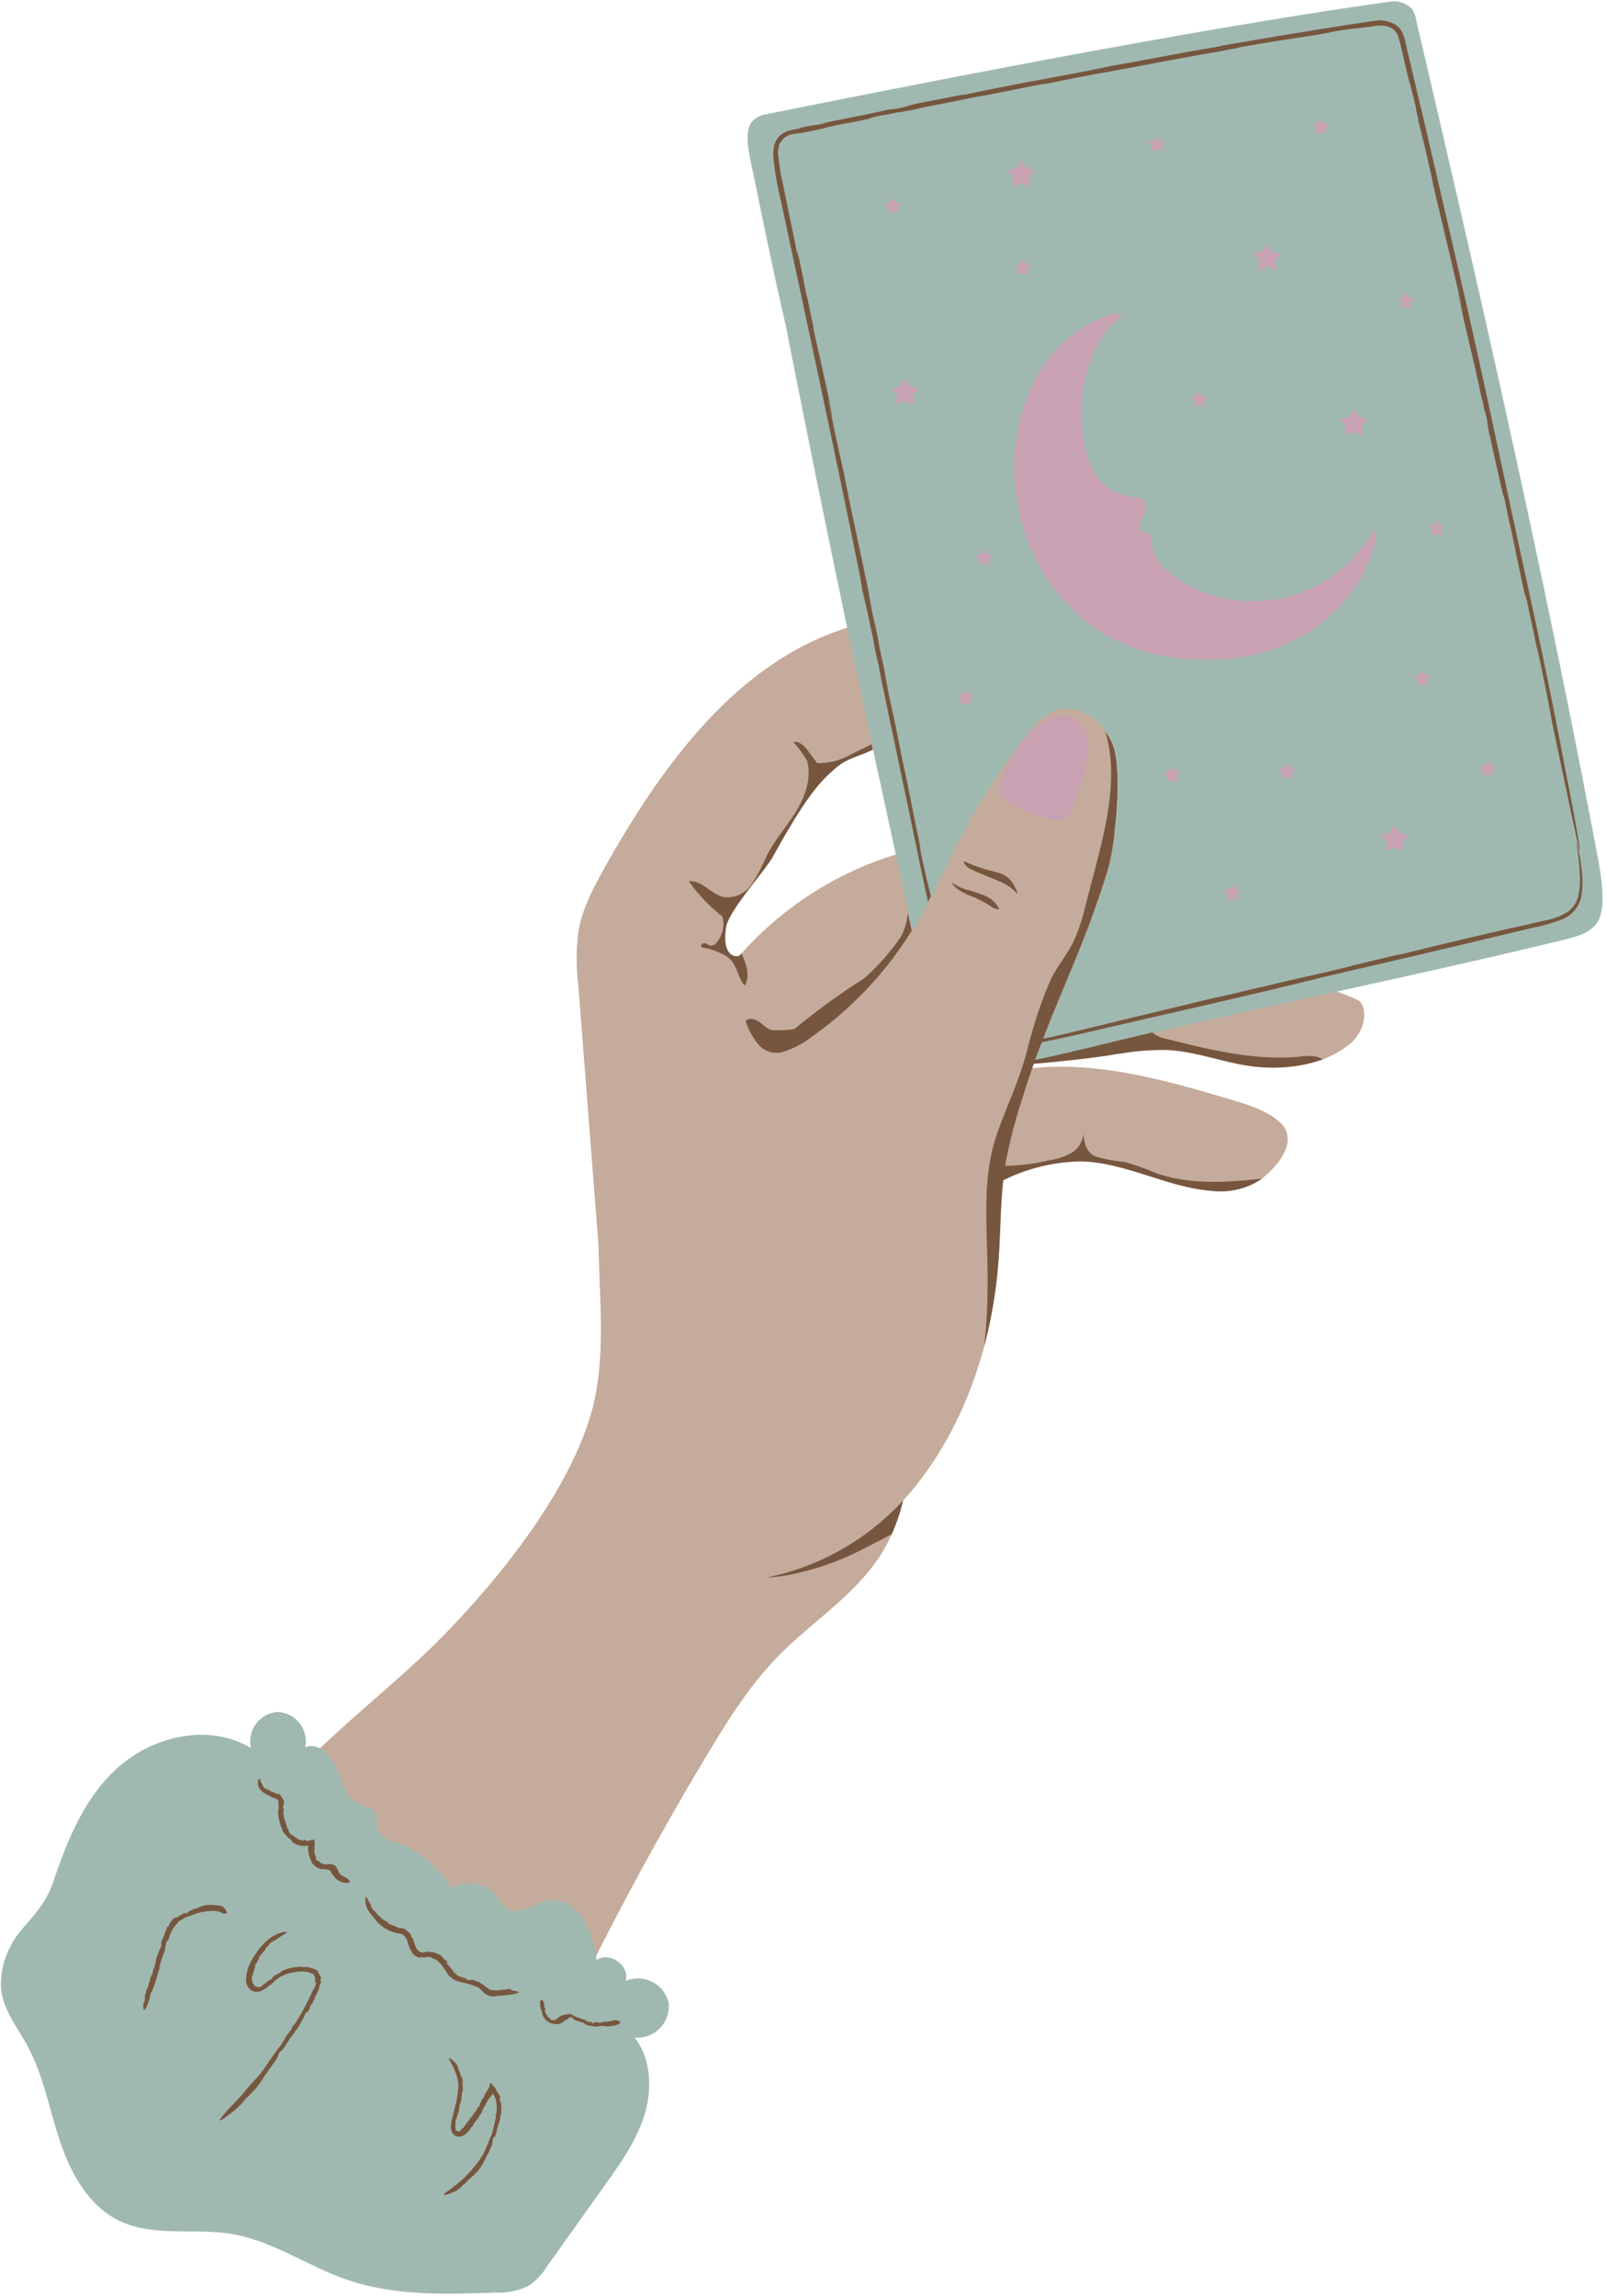
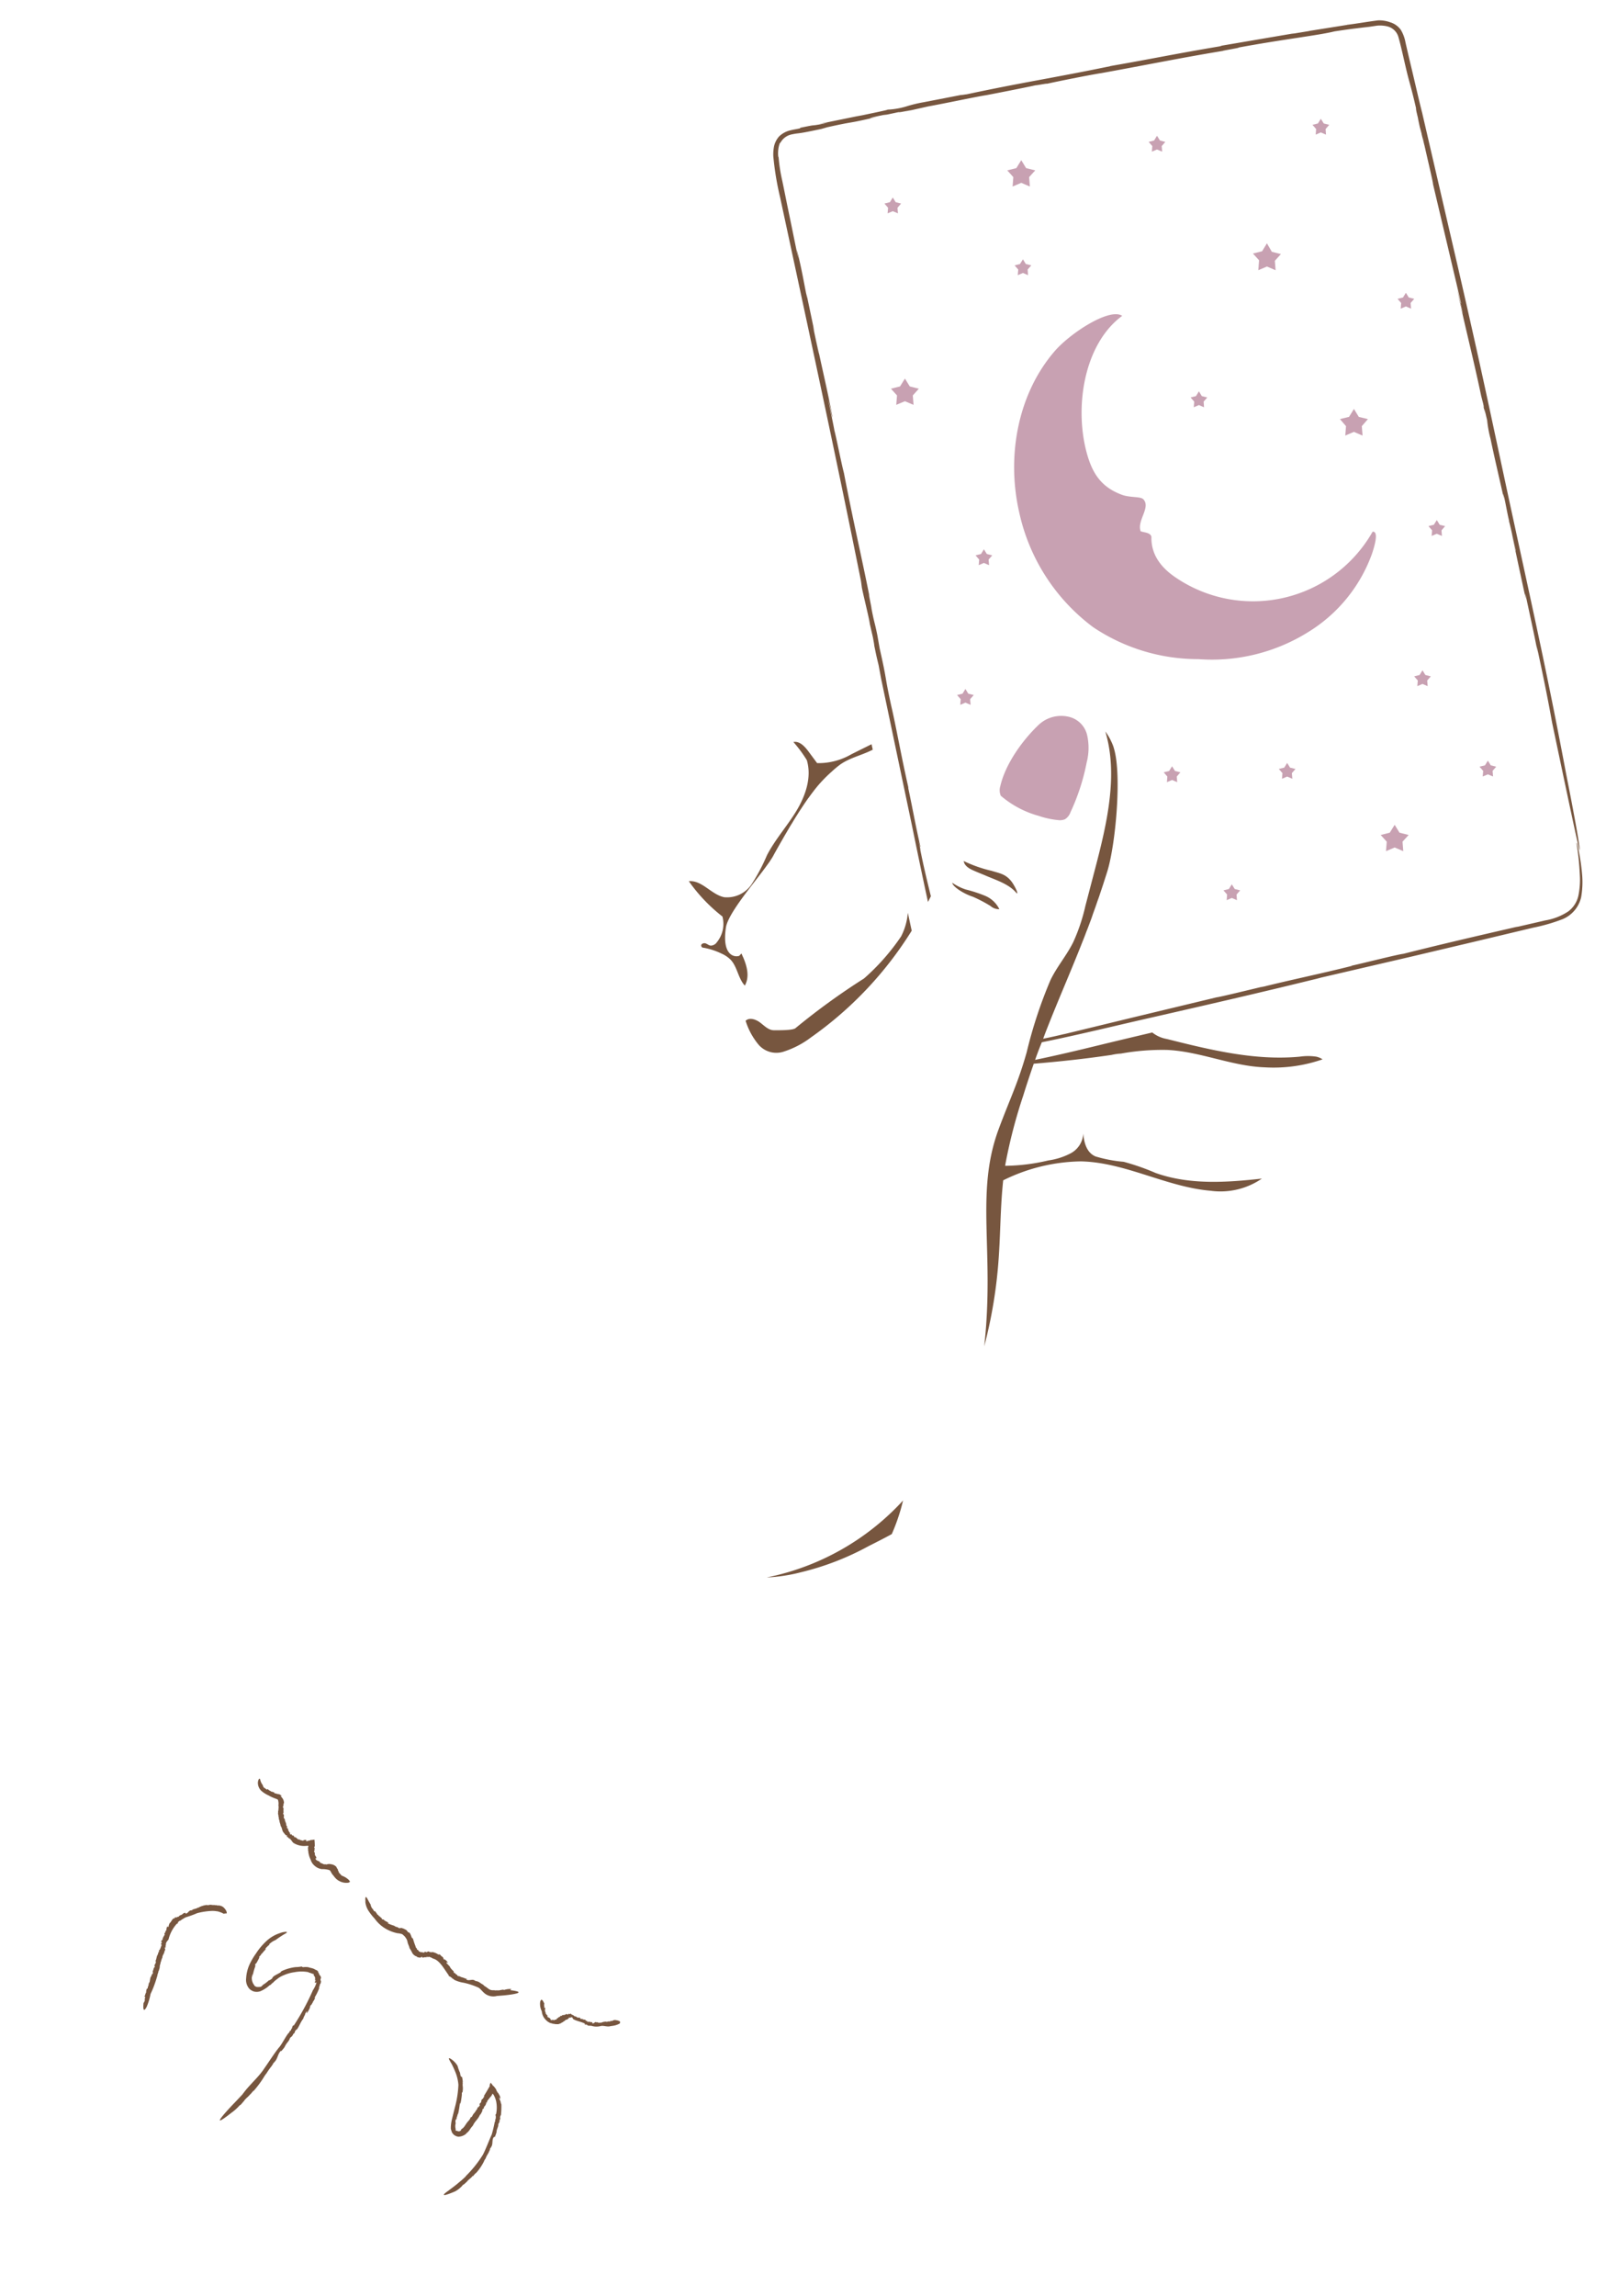
<svg xmlns="http://www.w3.org/2000/svg" data-name="Layer 1" fill="#000000" height="341.6" preserveAspectRatio="xMidYMid meet" version="1" viewBox="-0.1 -0.2 239.0 341.6" width="239" zoomAndPan="magnify">
  <g id="change1_1">
-     <path d="M200.61,155.25c-3.62,2.82-7.89,3.51-12.48,3.36-4.92-.17-9.6-2.35-14.52-2.59a41.4,41.4,0,0,0-8.07.71c-3.92.58-7.86,1-11.81,1.35l-.22.63a43.72,43.72,0,0,1,6.26-.17c8.22.36,16.23,2.74,24.15,5.1,2.22.66,6.05,2,7.22,4.08,1.38,2.53-1.13,5.54-3.3,7.31s-5.07,2.15-7.78,1.92c-6.57-.56-12.7-4.23-19.29-4.37a26.92,26.92,0,0,0-11.57,2.8c-.42,3.85-.41,7.74-.68,11.6-.82,11.69-4.43,23.34-11.45,32.72a42.23,42.23,0,0,1-2.78,3.35,26.46,26.46,0,0,1-3.22,7.89c-3.85,6.17-10.34,10.11-15.42,15.31-4.1,4.2-7.26,9.21-10.29,14.24a462.05,462.05,0,0,0-28.43,55.28,7.25,7.25,0,0,1-1.76,2.81,7.28,7.28,0,0,1-3.72,1.25c-5,.69-10.28,1.34-14.88-.72S45.14,312.27,42.68,308c-2.7-4.73-7.75-6.87-9.58-12a25.21,25.21,0,0,1-1.86-9.27c.13-3.35,1.43-6.54,2.82-9.59,6-13.22,21.32-23.36,31.53-33.71,8.41-8.54,18.2-20.77,21.92-32.17,2.73-8.36,1.61-17.34,1.46-26.21q-1.52-19.34-3-38.66a32.2,32.2,0,0,1,0-8c.58-3.4,2.24-6.51,3.92-9.52,8.68-15.51,20.21-31.31,37.34-36.05,2.1-.58,4.45-1,6.13,1.81a7.83,7.83,0,0,1,1,4.65c-.29,3.69-.3,8.2-3.07,10.93-1.77,1.75-4.6,1.9-6.56,3.44-3.29,2.58-5.91,6.59-9.75,13.53-1.23,2.22-6.62,8.06-7,10.58-.62,4.13,1.23,4.42,1.86,4.25,0,0,.06.05.09,0a50.82,50.82,0,0,1,21.24-14.41,41.74,41.74,0,0,1,11.17-2.24l.15-.3a101.15,101.15,0,0,1,10.48-16.27,10.38,10.38,0,0,1,3.33-3.07c3.73-1.8,8.31,1.45,9.45,5.43.77,2.66.6,8.14,0,12.66l22.45-1.48c2.71-.18,5.82-.22,7.39,2.31a5.36,5.36,0,0,1,0,5.26c-1.53,3-4.6,4.43-7.54,5.73-5.11,2.25-10.3,4.44-15.42,6.74l2.17.49,2.6.6c8.85.49,18,2.06,24.61,5.14C203.45,149.47,203.33,153.12,200.61,155.25Z" fill="#c5ab9b" />
-   </g>
+     </g>
  <g id="change2_1">
    <path d="M161.62,113.21a31.72,31.72,0,0,1-2.41,7.42,2.06,2.06,0,0,1-.82,1.05,2,2,0,0,1-1.08.12,12.56,12.56,0,0,1-2.83-.62,14.61,14.61,0,0,1-5.65-3,2.09,2.09,0,0,1-.07-1.42c.76-3.31,3.32-6.88,5.79-9.2a4.9,4.9,0,0,1,4.49-1.1,3.65,3.65,0,0,1,2.65,2.73A8.6,8.6,0,0,1,161.62,113.21Z" fill="#c8a1b2" />
  </g>
  <g id="change3_1">
-     <path d="M99.42,297.82a4.69,4.69,0,0,1-5.08,5.11c2.47,3.18,2.65,7.67,1.46,11.52s-3.56,7.19-5.9,10.47L81.29,337a9.74,9.74,0,0,1-2.64,2.82,10,10,0,0,1-5,1.05c-7.43.27-15.07.51-22.1-1.91-5.83-2-11.06-5.78-17.13-6.8-5.61-.94-11.71.51-16.82-2-4.52-2.21-7.16-7-8.76-11.76S6.38,308.6,4,304.19c-1.5-2.75-3.6-5.34-3.94-8.45a12.21,12.21,0,0,1,1.56-6.68c1.41-2.81,4.7-4.79,6.22-9.33,2.18-6.51,4.93-13.16,10.24-17.51s13.32-5.94,19.17-2.34a4.4,4.4,0,0,1,3.94-5.39,4.39,4.39,0,0,1,4.14,5.23c2-.79,4,1.37,4.76,3.38s1.48,4.46,3.5,5.24c.69.27,1.52.33,2,.91.59.73.23,1.86.56,2.74.42,1.1,1.71,1.51,2.81,1.92a15.89,15.89,0,0,1,8.13,6.83A5.18,5.18,0,0,1,73.91,282a6.65,6.65,0,0,0,1.31,1.7c1.76,1.29,4-.77,6.15-1.19s4.25,1,5.4,2.78a16.16,16.16,0,0,1,1.91,6.12c1.89-1.39,5,.85,4.35,3.09A4.69,4.69,0,0,1,99.42,297.82ZM237.67,127.31c-7.89-41.8-17.28-83-27-124.41A4.3,4.3,0,0,0,210,1.09a3.91,3.91,0,0,0-3.54-1c-30.31,4.24-73.63,12.92-93,16.8-3.52,1.07-2.27,4.7-1.13,10.31.26,1.29,2.52,12.49,4.52,21.1q7.65,38.88,16.14,77.58c.93,4.2,1.77,8.28,2.68,12.42.2-.33.42-.66.62-1,2.32-3.93,4.13-8.13,6.22-12.19a101.15,101.15,0,0,1,10.48-16.27,10.38,10.38,0,0,1,3.33-3.07c3.73-1.8,8.31,1.45,9.45,5.43s.2,14.27-1,18.22c-3.5,11.28-7.2,18.12-10.76,28.12,3.14-.65,6.31-1.4,9.54-2.19,21.78-5.32,47.1-10.37,68.88-15.69,2.69-.65,4.2-1.15,5.27-2.79C238.89,134.88,238.26,130.45,237.67,127.31Z" fill="#a0b9b0" />
-   </g>
+     </g>
  <g id="change4_1">
    <path d="M135,135.6c.2.89.38,1.77.58,2.66a54.72,54.72,0,0,1-15,15.88,13.53,13.53,0,0,1-4.11,2.13l0,0a3.49,3.49,0,0,1-3.68-1.05,10.34,10.34,0,0,1-1.93-3.56c.57-.54,1.52-.21,2.15.26s1.22,1.12,2,1.15c.56,0,2.81.05,3.26-.3a102,102,0,0,1,10.21-7.4,32.61,32.61,0,0,0,5.52-6.26A9.3,9.3,0,0,0,135,135.6Zm12.32-6.28a20,20,0,0,1-4-1.42c.08.66.74,1.09,1.37,1.37.32.15,1,.43,1.69.71,1.75.77,3.69,1.31,4.84,2.74.29,0-.51-1.44-.82-1.81C149.53,129.82,148.72,129.74,147.35,129.32ZM114,234.48a24.62,24.62,0,0,0,5.12-.78,40.77,40.77,0,0,0,10-3.86c1.17-.59,2.34-1.18,3.49-1.81a28.78,28.78,0,0,0,1.68-5A37.59,37.59,0,0,1,114,234.48Zm-3.54-92.32c-.07-.17-.14-.34-.22-.51l-.36.38s0,0-.09,0c-.63.17-2.48-.12-1.86-4.25.29-1.87,3.32-5.56,5.37-8.25l.48-.64.18-.25.45-.62.13-.2c.15-.23.29-.44.39-.62.29-.54.58-1.05.86-1.55l.24-.42.66-1.15.19-.32c.27-.46.53-.92.8-1.35l.12-.19q.33-.56.66-1.08l.18-.28c.25-.4.5-.78.74-1.14h0c.25-.38.5-.74.75-1.1l.13-.17c.22-.3.43-.59.64-.86l.12-.16c.25-.32.5-.63.75-.92a21.36,21.36,0,0,1,2-2l.14-.13c.26-.23.52-.45.79-.66,1.47-1.16,3.44-1.53,5.08-2.39l-.18-.81-3,1.49a9.7,9.7,0,0,1-5.1,1.32l-1.29-1.74c-.56-.75-1.33-1.58-2.24-1.4a19.19,19.19,0,0,1,2,2.7c.75,2.52-.17,5.25-1.53,7.51s-3.18,4.27-4.4,6.63a28.68,28.68,0,0,1-2.24,4.25,4.4,4.4,0,0,1-4.12,2c-1.92-.38-3.31-2.57-5.27-2.38a24.52,24.52,0,0,0,5,5.25,4.32,4.32,0,0,1-.83,3.83,1.13,1.13,0,0,1-.88.5c-.3,0-.54-.26-.83-.34s-.7.11-.61.4.29.24.47.28a10.17,10.17,0,0,1,2.53.84,4.52,4.52,0,0,1,1.37.92c1,1.06,1.11,2.76,2.11,3.85C111.5,145.1,111.05,143.49,110.47,142.16Zm61.45,32.16a34.58,34.58,0,0,0-4.8-1.68,20.16,20.16,0,0,1-4.19-.8c-1.3-.56-1.69-2-1.81-3.39a3.54,3.54,0,0,1-1.82,2.9,10.15,10.15,0,0,1-3.38,1.09,28.81,28.81,0,0,1-6.44.8c-.12.72-.21,1.44-.28,2.16a26.8,26.8,0,0,1,11.57-2.82c6.59.14,12.72,3.81,19.29,4.37a10.87,10.87,0,0,0,7.64-1.81C182.39,175.73,176.93,176.09,171.92,174.32Zm-23.29-39.26a4.13,4.13,0,0,0-2.14-2,20.78,20.78,0,0,0-2.86-.93,7.61,7.61,0,0,1-2-1c0,.52,1.6,1.61,3.06,2.08a20.74,20.74,0,0,1,2.63,1.38A1.91,1.91,0,0,0,148.63,135.06ZM41.56,268.38h0Zm27.24,43s0,0,0-.1ZM67.21,315h0v0ZM51.38,279.14h0a4.19,4.19,0,0,0-.69-.33c0-.11-.19-.19-.21-.28h0c-.2-.1-.15-.35-.33-.53,0,0,0,0,.07,0-.08-.14-.26-.37-.23-.42a1.23,1.23,0,0,0-.8-.43,1.18,1.18,0,0,0-.6,0l0,0c-.14.07-.18,0-.31,0l0,0c-.14.06-.36-.09-.46-.12l0,0a1.71,1.71,0,0,1-.23-.13l.08.06c-.11.08-.12-.17-.3-.25s-.45-.15-.5-.37.12,0,0-.08c0,0,.07,0,.1,0s0-.22-.14-.37l0,0c-.15-.18,0-.42-.15-.55s.12-.18,0-.42l.06-.1c0-.11-.09-.07-.07-.19s0-.18.07-.09a7.74,7.74,0,0,0-.05-1.07,2,2,0,0,1-.55.07.87.87,0,0,1-.32.11c-.14,0-.13,0-.18.05s-.32,0-.14-.08c0,0,0,0,0,0l0-.05c-.17-.1-.33,0-.51,0,.05,0,.12,0,.07.06l-.17,0,0,0-.24-.09,0,.06c-.11-.06-.12-.16-.27-.15s.08.11,0,.07-.34-.26-.5-.4c0,.05-.07,0-.12,0l0,0c-.22-.09,0-.13-.2-.24h0l-.11,0c-.22-.07,0-.14-.26-.22.06.07-.06.11-.11,0h.05c-.05,0-.08-.05-.09-.09s.06,0,0-.09h.08l-.17-.08c0-.14-.2-.29-.16-.37s-.11-.27-.2-.3,0-.12.08-.1-.2-.24-.17-.34h0c0-.33-.23-.53-.21-.84-.06,0,0-.14-.12-.09-.11-.3.1-.58-.14-.68,0-.15.06-.18.07-.25v0a2.51,2.51,0,0,1,0-.55c0-.11-.12-.13-.08-.31,0,.06,0,0,0-.09s0,.07.06,0a.08.08,0,0,1,0-.05h0c0-.12,0-.1,0,0s0,0,0,0,0-.36.08-.38a1.23,1.23,0,0,0-.5-1c0-.05.08,0,.17,0a.81.81,0,0,0-.23-.17c0-.05.16.07.23.13-.22-.36-.66-.26-.88-.4l-.06,0,0,0s-.07,0-.11,0,0-.1-.09-.14a1.28,1.28,0,0,0-.43-.13c.07,0,0,0,0,0s-.08-.09-.13-.09l0-.06c0,.06-.19,0-.22,0s.11,0,.14,0a2.37,2.37,0,0,1-.33-.22c-.14,0,0,.07-.11.07a.82.82,0,0,1-.3-.26v.07a.66.66,0,0,1-.3-.47,2,2,0,0,1-.39-.83c-.05-.16-.11-.15-.18-.1a1.2,1.2,0,0,0-.16.68,1.65,1.65,0,0,0,.55,1.13,4.5,4.5,0,0,0,1.06.66c.69.41,1.3.51,1.37.64a1.73,1.73,0,0,1,.07.84c.07.2,0,.53,0,.76l-.05.09a.53.53,0,0,1,0,.25h0c0,.12,0,.25.05.31h0l0,.15,0,0a3.36,3.36,0,0,1,.09.6l.06,0c0,.4.15.52.18.88h0c.29.38.16.74.53,1.09,0,0,0,0,0,0,.12.18.28.37.37.3.1.12.06.12,0,.17s.14.06.23.14l-.05,0a3,3,0,0,0,.27.23v-.11c.12.14,0,.12.1.22l0-.06c.19.17.24.36.44.54a3,3,0,0,0,1.27.45,3.19,3.19,0,0,0,.69,0l.27,0a.49.49,0,0,1,0,.2l-.06,0s0,0,0,.07.07.13,0,.15l.05.11s0,.1-.05.05a.29.29,0,0,0,.06.17l0,.12a3.61,3.61,0,0,0,.35,1.18,1.82,1.82,0,0,0,.59.91,2,2,0,0,0,1.06.5,3.76,3.76,0,0,1,1.13.14.54.54,0,0,1,.22.25,2.93,2.93,0,0,0,.3.48s.07.08.08.07a2.63,2.63,0,0,0,.54.61,2.24,2.24,0,0,0,.48.29,2.17,2.17,0,0,0,1,.2c.3,0,.49-.13.43-.22S51.86,279.47,51.38,279.14Zm23.13,33.72c-.1-.14-.1-.49-.19-.58s-.17-.69,0-.32c0,0,0,.09,0,.09l.06,0a1.22,1.22,0,0,0-.16-.55c-.1-.19-.16-.27-.31-.56.09.2.14.29.07.23a2.87,2.87,0,0,0-.27-.46l.1.06a5.13,5.13,0,0,0-.51-.69l.06.15a7,7,0,0,0-.44-.59,2.76,2.76,0,0,0-.16.39c-.08.25.2-.25,0,.17l-.49.84-.35.57c.07,0,0,.09,0,.2h-.05c-.16.42-.17.09-.34.49l0,.11c-.11.39-.2.13-.3.57.08-.15.14,0,0,.16l0-.07a1.16,1.16,0,0,1-.1.22c0-.08,0-.07-.13.08v-.13l-.09.33c-.18.18-.35.56-.46.61a2.39,2.39,0,0,0-.34.58c0-.12-.16.12-.15,0a1.52,1.52,0,0,1-.39.62l0,0c-.42.47-.55.94-1,1.17.06,0-.15.15-.06.18a.46.46,0,0,1-.47.13.4.4,0,0,0-.27-.05c-.11-.12-.05-.19-.06-.28l0,0a1.55,1.55,0,0,1,0-.83c0-.16-.07-.22,0-.53,0,.11,0,0,.08-.14,0,.08,0,.11.06,0v-.1h0c0-.2,0-.17,0-.08s0,0,0,0c.11-.19.15-.58.23-.59a12.81,12.81,0,0,0,.26-1.57c0-.05.06.08,0,.23l.06-.37s0,.22,0,.33a13,13,0,0,0,.23-1.41l0-.12v0s0-.12,0-.19.1,0,.12-.25a2.75,2.75,0,0,0,0-.85c0,.14,0,.1,0,0s0-.2,0-.3l.06,0c-.05.06-.09-.33-.12-.38s.06.2.09.23a7,7,0,0,0-.11-.78c-.1-.26,0,.06-.13-.06s-.15-.45-.2-.73l0,.1a8,8,0,0,1-.35-1,3.07,3.07,0,0,0-1.08-1.08c-.2-.1-.24-.05-.19.08a7.66,7.66,0,0,0,.4.72c.26.53.45.94.62,1.39a6.41,6.41,0,0,1,.38,1.71,15.18,15.18,0,0,1-.43,3c-.17.65-.34,1.34-.5,2a5.94,5.94,0,0,0-.2,1.35c0,.06,0,.13,0,.19a5.14,5.14,0,0,0,.18.56h0a1.29,1.29,0,0,0,.6.53h0a1.25,1.25,0,0,0,.37.09l-.07,0a1.89,1.89,0,0,0,1.24-.47l-.06,0a2.07,2.07,0,0,0,.59-.62,4.42,4.42,0,0,1,.44-.57h0c.31-.69.77-.91,1.06-1.64,0,.09,0,0,.06,0,.18-.31.37-.64.27-.7.14-.22.14-.17.2-.17s0-.23.15-.4l0,.09.28-.51-.14.05c.17-.25.14,0,.26-.28l-.07,0a9.76,9.76,0,0,1,.69-.87l.09-.18.06-.12c.06,0,.12.1.19.2a3.65,3.65,0,0,1,.35.9,4.74,4.74,0,0,1,0,1.91l-.06.06c-.09,0,.08.43,0,.48V315c0,.05-.06.15-.06.06a.59.59,0,0,0,0,.29l-.09.16a18.82,18.82,0,0,1-.44,1.84c-.35.75-.89,2.2-1.31,3a17,17,0,0,1-2.49,3.13s-.1.12-.09.13c-.29.27-.57.54-.88.78,0,0-.27.24-.64.53s-.83.63-1.19.9c-.72.5-1,.91,1.14,0v0a3.89,3.89,0,0,0,1.2-1c.13,0,.43-.35.56-.44v0c.24-.35.66-.54.87-.89a.17.17,0,0,1,0,.11c.19-.22.43-.53.49-.51a7.61,7.61,0,0,0,1.18-1.73v0c.08-.26.18-.28.29-.54l0,0c.07-.27.4-.69.46-.91h0l.24-.49-.1.18c-.08-.12.25-.34.33-.74s0-.78.24-1.11c0-.19,0,.18.09-.09.06,0,0,.13.06.08a6.55,6.55,0,0,0,.26-.72h0c0-.44.27-.78.26-1.08s.21-.26.2-.74l.1-.16c0-.2-.06-.16,0-.38,0,0,.07-.27.09-.14A11.58,11.58,0,0,0,74.51,312.86ZM38.13,292.09l-.07.09S38.1,292.16,38.13,292.09Zm.74,4h0ZM23.22,293.5Zm10.43-9.08c0-.07,0-.42-.53-.9h0a1.26,1.26,0,0,0-.92-.23c0-.12-.32,0-.41-.09h0c-.25.07-.5-.08-.73,0,0,0,0,0,.06,0-.16,0-.39.08-.41,0a3.45,3.45,0,0,0-1.14.32v0c-.12.11-.18.06-.32.13h0c-.13.11-.42.13-.53.19l0,0-.29.1.11,0c0,.12-.24,0-.43.14s-.31.37-.53.4.05-.12-.08,0c0-.06,0-.07,0-.1s-.26,0-.41.16l0,0c-.18.19-.45.17-.55.34s-.23,0-.39.22L26,285c-.09.07,0,.11-.13.18s-.14.09-.11,0c-.27.17-.35.51-.65.78,0,.11-.12.25-.1.34s-.18.33-.15.11c0,0,0-.05,0,0l0-.05c-.19.15-.14.38-.24.56,0,0,.07-.12.08-.06l-.09.18,0-.06-.14.26h.07c-.08.12-.18.13-.17.3s.11-.09.07.05a3.59,3.59,0,0,0-.34.62c.06,0,0,.06,0,.13l-.05,0c0,.27-.13,0-.16.31l0,0,.08.1c0,.25-.14.08-.1.36,0-.09.12,0,.06.11l0-.05c0,.07,0,.1,0,.13s-.06,0-.08.06l0-.09,0,.21c-.1.12-.11.36-.2.39s-.13.28-.08.37c0-.07-.1.08-.13,0a.58.58,0,0,1-.1.4v0c-.17.32-.13.6-.3.87.06,0,0,.15.06.14,0,.33-.34.51-.16.7,0,.14-.11.15-.14.22v0a4.23,4.23,0,0,1-.18.54c0,.1.09.15,0,.32,0-.07,0,0-.06.07s0-.06-.06,0a.13.13,0,0,1,0,.06h0c0,.11,0,.1,0,.05h0c-.09.1-.11.32-.18.31-.1.33-.11.59-.18.87,0,0-.05-.06,0-.14l0,.2c-.05,0,0-.12,0-.19-.16.21-.08.51-.25.75l0,.07h0s0,.08,0,.12-.1,0-.15.1-.08.31-.11.45c0-.07.05,0,.06,0s-.08.09-.08.15h-.06c.06,0,0,.19,0,.22s0-.11,0-.14c-.08.27,0,.13-.13.4s.07,0,.1.08a1.22,1.22,0,0,1-.12.4l.07,0a1,1,0,0,1-.21.53c-.18,1.9.47.56.47.56a8.72,8.72,0,0,0,.57-1.9,13.91,13.91,0,0,0,.67-1.63c.13-.36.24-.75.35-1.1,0-.2.16-.46.16-.68l.07-.06a.33.33,0,0,1,.06-.22h0a2.13,2.13,0,0,1,.06-.28h0l0-.13,0,0a1.66,1.66,0,0,1,.15-.52h-.06c.18-.32.12-.49.3-.77h0c0-.44.31-.58.31-1,0,.06,0,0,.05,0,.05-.19.11-.39,0-.43s.07-.1.11-.1,0-.15,0-.25v.05l.09-.31-.11,0c.09-.15.13,0,.16-.16l-.08,0a4.4,4.4,0,0,1,.38-.5,5.44,5.44,0,0,1,1.25-2.37l.07,0c.07.05.06-.25.14-.21l0-.09s.08,0,.06,0a.26.26,0,0,0,.09-.12h.11a6.87,6.87,0,0,1,.85-.53,15.54,15.54,0,0,0,1.71-.62,10.46,10.46,0,0,1,2.19-.33s.07,0,.07,0a3.18,3.18,0,0,1,.62.05s.18,0,.4.09a2.67,2.67,0,0,1,.67.29C33.45,284.42,33.6,284.51,33.65,284.42Zm13.87,9.19c.09.25,0,.14-.16-.15l.08.05a3.78,3.78,0,0,0-.22-.31c.09.08.11,0-.11-.2l.18.1a1.4,1.4,0,0,0-.47-.27c-.33-.25-.87-.27-1-.36a2.77,2.77,0,0,0-.86,0c.15,0-.24-.07-.13-.12a4.75,4.75,0,0,1-.94.1h0a6.78,6.78,0,0,0-2,.56s-.31.17-.19.19c-.61.38-1.23.58-1.29.93a2.4,2.4,0,0,1-.45.3l0-.06a4.94,4.94,0,0,1-.9.7c-.16.12-.14.25-.48.34.09-.08,0,0-.15,0,.07,0,.09,0-.06,0l-.08,0h0c-.17,0-.14,0-.06,0s0,0,0,0c-.2,0-.49-.16-.47-.24a1.71,1.71,0,0,1-.34-1.49c.05-.06.05.08,0,.25,0-.13,0-.27.06-.41.06,0,0,.24,0,.37a7.6,7.6,0,0,1,.41-1.55v-.13l0,0s0-.13,0-.22.08.05.21-.21a9.36,9.36,0,0,0,.44-.85c-.1.14-.09.08-.07,0s.17-.16.22-.27l.06,0c-.09,0,.17-.34.19-.4s-.11.2-.1.25a5,5,0,0,1,.56-.66c.18-.26-.08,0,0-.15a3,3,0,0,1,.63-.6l-.12,0a2.88,2.88,0,0,1,1-.68,15.17,15.17,0,0,1,1.53-1c.23-.16.19-.21,0-.22a2.87,2.87,0,0,0-.68.12l-.43.15a5.44,5.44,0,0,0-1.81,1.13,9.48,9.48,0,0,0-1.51,1.8,10.15,10.15,0,0,0-1,1.71,5.83,5.83,0,0,0-.48,2,2,2,0,0,0,.45,1.53,1.58,1.58,0,0,0,.8.46,1.78,1.78,0,0,0,.84-.05,4.74,4.74,0,0,0,1.4-.9l.17-.07a1.5,1.5,0,0,1,.37-.34v0a2.55,2.55,0,0,1,.41-.38v0l.21-.16,0,0a3.45,3.45,0,0,1,.94-.54l0,0a5.63,5.63,0,0,1,1.59-.45v0a5.51,5.51,0,0,1,2.14,0c-.1,0,0,0,0,.05.37.06.59.25.67.18.14.17.08.16.06.21s.16.13.19.34l0-.09a1.89,1.89,0,0,1,0,.59l.1-.12c0,.33-.11.07-.14.39H47a4.11,4.11,0,0,1-.53,1.12,35.34,35.34,0,0,1-2.85,5.26l-.1,0c-.09,0-.16.51-.27.53l-.08.2c0,.05-.13.15-.08,0a1.35,1.35,0,0,0-.16.32l-.16.15c-.46.64-.75,1.26-1.24,1.94-.66.76-1.67,2.35-2.3,3.24-.83,1.29-2.22,2.45-3.13,3.71a.49.49,0,0,0-.11.15l-1,1.06s-4.87,5-.65,1.68v0A7.13,7.13,0,0,0,35.58,313c.15,0,.45-.47.6-.59v0c.25-.42.72-.69,1-1.1a.2.2,0,0,1-.06.13c.21-.26.49-.63.56-.61a15,15,0,0,0,1.48-2v0a4.87,4.87,0,0,1,.41-.59l0,0a10.18,10.18,0,0,1,.7-1h0l.37-.52-.15.19c0-.14.35-.35.56-.77s.3-.87.61-1.2c.08-.21,0,.21.12-.08.06,0-.06.15,0,.11.16-.28.35-.39.53-.74l0,0c.21-.47.59-.76.7-1.1s.32-.21.53-.72l.17-.15c.13-.19,0-.18.18-.38,0,0,.2-.26.16-.11.37-.47.53-1.07,1-1.68,0-.19.25-.5.26-.64s.39-.67.24-.25c0,0,0,.09,0,.08v.07a5.48,5.48,0,0,0,.57-1.1c-.07.1-.15.26-.13.14l.2-.35v.09l.31-.52-.08.05a1.74,1.74,0,0,0,.37-.64c0-.15-.19.23-.06-.06a7.62,7.62,0,0,0,.68-1.4c-.07,0,0-.1,0-.25h.05c.06-.58.17-.17.21-.78l-.07-.11C47.57,294,47.82,294.23,47.52,293.61Zm.22,1.05,0,.06,0-.06ZM63.61,290h0l0,0Zm-4.43-2.83h0ZM224.43,77.43v0S224.42,77.38,224.43,77.43ZM122.11,19h0l-.43.12Zm14.5,106c0-.12.34,1.4.23.61-.69-3-1-4.88-1.77-8.54v-.16c-1.08-4.75-1.81-9-2.56-12.19-1.06-4.91-.54-3.33-1.7-8.44l-.35-2c-.45-2.2-.41-1.56-.88-4,.07.14-.61-3.08-.27-1.66-1.09-5.53-2.42-11.17-3.82-18.45-.41-1.56-1.12-5.22-1.43-6.38,0-.2-1.52-7.32-.59-3.24.08.35.21,1,.19.94l.15.48c-.77-4.16-1.62-7.51-2.45-11.61.23,1.22.57,2.83.32,1.76l-.8-3.81.21.79-1.19-5.67.12.79c-.57-2.77-.69-3.77-1.43-6.87-.34-1.41.49,2.63-.15-.29-.38-1.85-.85-4.17-1.36-6.61-.25-1.23-.5-2.48-.76-3.73a24.34,24.34,0,0,1-.56-3.62c0,.46-.25-.88.19-2l.11-.1a2.47,2.47,0,0,1,1.68-1.21c.49-.1.72-.13,1-.16.46-.06.92-.12,3.41-.65l.86-.25c4.49-1,2.45-.39,7.43-1.54-2,.41-1,.08,1.49-.39l-.61.17c1.35-.28,1.79-.39,2.69-.56-.8.19-.41.15,1.57-.26l-1.32.33,3.73-.84c2.9-.53,7.48-1.51,8.68-1.68,0,0,6.23-1.2,7.64-1.54-1.24.28,2.2-.37,1.23-.12,1.6-.37,6.36-1.32,8.28-1.63l-.36.07c7.08-1.28,12.08-2.32,18.44-3.37-.3,0,3.06-.55,2.22-.48,6.56-1.22,12-1.83,14.37-2.42,3-.46,3.57-.47,5.12-.69l-.71.12,1.92-.28a4.66,4.66,0,0,1,1.52.1A2.27,2.27,0,0,1,208,5.28c.43,1.51.73,3,1.22,5.05s.68,2.35,1.51,6c-.32-1.18,0,.33.36,1.7-.21-.88-.29-1.14.1.67l.27,1s0,.09,0,.05c.55,2.3.47,1.9.22.83,0,.05,0,0-.06-.37.5,2.39,1.55,6.65,1.54,7,1.63,6.9,2.8,11.85,4.15,17.59.11.66-.22-.68-.62-2.35l.94,4.09a13,13,0,0,1-.34-1.34c-.17-.74-.37-1.63-.52-2.26,1,4.88,2.35,10,3.55,15.74l.3,1.17.07.34a1.3,1.3,0,0,1,.06.2c0,.14.08.32.13.53.11.43.23,1,.33,1.37a17,17,0,0,0,.51,2.8c.45,2.24,1.42,6.35,2.07,9.27-.33-1.58-.19-1.08,0-.4.3,1.42.43,2.24.69,3.33l0,.12c.09.18.87,3.76,1,4.23.12.82-.51-2.19-.62-2.53,1.21,5.68.6,2.84,1.82,8.51.68,3-.06-.56.3.88.56,2.67,1.16,5.28,1.75,8.36l-.15-1c1.08,5,1.68,8,2.3,11.45,3.94,18.73,4.38,20.7,4,18S233,115.1,233,115.1c-2.79-14.81-4.51-22.41-8.31-39.94-3.32-15.42-4.13-19.52-7.79-35.46l-5.36-23.12c-.45-1.75-1-4.19-1.6-6.71-.3-1.25-.6-2.53-.88-3.76a5.56,5.56,0,0,0-.69-1.86,3,3,0,0,0-1.57-1.13A4.8,4.8,0,0,0,205,2.83c-1.56.19-3.2.49-4.69.67l.09,0-5.72.91.09,0-2.64.43.45-.1-11.14,1.9h.3c-7.37,1.24-10,1.84-16.66,3l.08,0c-8.33,1.73-13.23,2.43-21.81,4.28,1.07-.23-.47.07-.38,0L137.4,15a20.42,20.42,0,0,0-2.65.64,11.29,11.29,0,0,1-2.74.47s-.14.06-.41.12l-1.1.24-3.22.68,1-.23-6.46,1.32,1.29-.16c-3.43.66-.89.06-4.17.74l.06.07c-.6.13-1.13.2-1.71.36a3.59,3.59,0,0,0-1.45.85,3.35,3.35,0,0,0-.74,1.42,6.42,6.42,0,0,0-.12,1.5,43,43,0,0,0,1,6.08c4.09,19,8.5,39.42,12.05,57.15l.11.8c0,.36,1.14,4.85,1.2,5.55l.47,2.05c.1.58.34,1.8.11.78.39,1.91.41,2,.73,3.32l.37,2,4.58,21.8c.64,3.11,1.46,7.12,2.4,11.44.15-.28.28-.57.43-.85-.56-2.29-1.12-4.6-1.59-7C136.34,124.26,137.31,128,136.61,125Zm98.71,4.63c-.1-1.06-.24-2-.37-2.69-.26-1.42-.44-2.08-.41-1.64s.36,2,.48,5a11.54,11.54,0,0,1-.19,2.54,4,4,0,0,1-1.54,2.55,8.81,8.81,0,0,1-3.42,1.34l-4.34,1,.33-.1c-7.39,1.7-12,2.78-17.11,4.07-.83.08-6.07,1.42-7.8,1.79l.16,0c-4.48,1.14-9.29,2.11-13.62,3.21a12.29,12.29,0,0,1,1.25-.34c-3.16.76-7.48,1.81-7.73,1.8l-12.48,3-10.43,2.53.33-.09c-1.41.34-2.32.54-3.29.73.08-.21.16-.42.23-.62h0c1.86-4.82,3.76-9.07,5.62-13.8l.28-.7.3-.8c.12-.29.23-.58.34-.87s.19-.51.29-.77.23-.64.35-1l.27-.75c.13-.35.25-.71.37-1.06s.17-.48.26-.73l.41-1.23.21-.63c.2-.63.41-1.27.62-1.94,1.22-3.95,2.17-14.24,1-18.22a4.83,4.83,0,0,0-.24-.7,4.52,4.52,0,0,0-.23-.5.77.77,0,0,0-.07-.16,8.66,8.66,0,0,0-.76-1.23c1.94,6.44.25,13.67-1.49,20.32l-1.47,5.61A27.32,27.32,0,0,1,159.6,140c-1,2-2.44,3.65-3.38,5.63a67.48,67.48,0,0,0-3.53,10.71c-1.3,4.61-2.48,6.89-4.15,11.38-3.58,9.59-.59,18.14-2.17,32.37A70,70,0,0,0,148.52,187c.33-4.65.23-9.35,1-14a76.27,76.27,0,0,1,2.65-10.19c.52-1.68,1.05-3.26,1.57-4.76,3.88-.32,7.75-.74,11.59-1.31a8.29,8.29,0,0,1,1.4-.2,34.74,34.74,0,0,1,6.89-.54c4.92.24,9.6,2.42,14.52,2.59a22.14,22.14,0,0,0,8.58-1.19,2.78,2.78,0,0,0-.94-.4,8.32,8.32,0,0,0-2.44,0c-6.66.63-13.31-1-19.8-2.63a4.81,4.81,0,0,1-2.08-.9l-.06-.07c-2.68.63-5.33,1.26-7.92,1.89-3.23.79-6.4,1.54-9.54,2.19.32-.9.64-1.76,1-2.62,5.47-1.1,11.12-2.51,16.81-3.79,7.84-1.79,15.72-3.6,23.07-5.41l1-.24.67-.18L210,142.1l9.44-2.23,8.63-2.06a26.5,26.5,0,0,0,4.36-1.26,4.67,4.67,0,0,0,2.77-3.26A13.05,13.05,0,0,0,235.32,129.65ZM220.93,61.34l-.23-1.16a1.31,1.31,0,0,0,0,.27ZM76,295.71a2.74,2.74,0,0,0-1.1.15c-.06-.11-.39,0-.51,0h0c-.28.11-.61,0-.86.08a.08.08,0,0,1,.07-.05c-.19,0-.43,0-.43,0a1.06,1.06,0,0,1-.56-.2,5.77,5.77,0,0,0-.51-.37h0c-.18-.08-.17-.17-.36-.29v0c-.2-.09-.51-.36-.68-.41v0l-.4-.16.15.07c-.1.09-.27-.19-.58-.19s-.59.11-.85,0,.14-.06-.06-.06c0-.06.09,0,.06-.08-.2,0-.3-.13-.53-.15v-.05c-.32,0-.52-.22-.72-.21s-.11-.21-.4-.28l-.06-.12c-.08-.08-.12,0-.2-.1s-.1-.15,0-.12c-.17-.26-.5-.43-.67-.88-.12,0-.21-.26-.31-.29s-.27-.4,0-.22c0,0,0,.05,0,.05h.06c-.08-.28-.34-.39-.52-.61,0,.07.12.16,0,.12s-.11-.14-.18-.21l.07,0a2.7,2.7,0,0,0-.28-.31v.07c-.14-.15-.15-.27-.4-.34s.14.16-.07.06a2.13,2.13,0,0,0-1-.41c0,.06-.07.05-.16.05v-.05c-.35.05-.13-.11-.46-.07l-.06.07c-.29.09-.16-.1-.46,0,.12,0,0,.11-.1.08l0,0a.46.46,0,0,1-.16,0c.06,0,0-.06-.07-.08l.08,0-.22.05c-.13-.08-.35-.12-.36-.21s-.19-.2-.29-.22c.07,0,0-.12.06-.11a.47.47,0,0,1-.23-.36h0a9.93,9.93,0,0,1-.37-1.09s-.09-.19-.14-.11c-.2-.38-.26-.88-.57-.87-.16-.16-.16-.22-.25-.31l0,0a2.62,2.62,0,0,0-.78-.35c-.15,0-.19.08-.42,0,.08,0,0,0-.1-.06s.08,0,0-.06h-.06c-.14,0-.12,0-.06,0s0,0,0,0-.39-.11-.38-.19a7.37,7.37,0,0,1-1-.37c0-.05.07,0,.17,0l-.22-.11c0-.05.14.05.21.07-.21-.21-.57-.26-.8-.54l-.08,0v0s-.1,0-.14,0,.07-.08-.06-.19-.3-.26-.43-.38c.06.08,0,.07,0,.05s-.06-.14-.12-.18l0,0c0,.06-.2-.14-.24-.15s.12.08.16.08a4.25,4.25,0,0,1-.31-.43c-.14-.13,0,.07-.13,0a1.44,1.44,0,0,1-.28-.45l0,.08a1.34,1.34,0,0,1-.29-.66c-.32-.52-.46-.85-.57-1s-.17-.12-.2,0a1.51,1.51,0,0,0,0,.44,2,2,0,0,0,0,.28,3.09,3.09,0,0,0,.47,1.24,8.35,8.35,0,0,0,.91,1.15,5.23,5.23,0,0,0,1.86,1.62,5.85,5.85,0,0,0,1.53.55,2.56,2.56,0,0,1,.78.17l0,.07a.24.24,0,0,1,.17.12h0a.84.84,0,0,1,.19.19h0l.07.11h0a1.33,1.33,0,0,1,.27.56l0,0c.08.45.23.59.32,1h0a5.21,5.21,0,0,1,.4.71,1.16,1.16,0,0,0,.7.54c-.09,0,0,0,0,.05.31.13.63.15.64,0,.21,0,.16.06.19.11s.18-.06.33-.06l-.07,0h.42l-.08-.1c.22,0,.06.12.26.1v-.08a1.73,1.73,0,0,1,.68.27c1,.24,1.62,1.49,2.35,2.48v.08c0,.08.34.15.33.24l.15.06s.09.1,0,.08a.55.55,0,0,0,.23.1l.1.12a4.87,4.87,0,0,0,1.45.45,11.07,11.07,0,0,1,2.15.71c.38.2.62.67,1.13,1a2.08,2.08,0,0,0,1.68.24.23.23,0,0,0,.11,0l.87-.07s4.24-.39.95-.78Zm5.62,5.11Zm9.85-.5v0a.72.72,0,0,0-.5.17c0-.11-.18,0-.24,0h0c-.12.1-.28,0-.4.07s0,0,0,0-.22.07-.24,0a2,2,0,0,0-.69.14v0c-.08.07-.11,0-.2,0v0c-.1.08-.27,0-.35,0v-.05h-.18l.06,0c0,.12-.13-.09-.27,0s-.28.23-.4.15.06-.09,0,0,0,0,0-.09-.14-.08-.26-.06v-.05c-.16.06-.25-.11-.37,0s-.06-.17-.23-.11l0-.08c-.06,0-.06.07-.13,0s-.08-.06,0-.09c-.14-.1-.36,0-.53-.18-.07.06-.16,0-.21,0s-.2-.09-.06-.11,0,0,0,0l0,0c-.08-.14-.23,0-.34-.1s.07,0,0,.06l-.1-.05,0,0-.15-.09v.05c-.06-.06,0-.14-.17-.12s0,.1,0,.07a2.31,2.31,0,0,0-.39-.3c0,.06-.05,0-.1,0v-.05c-.21,0,0-.13-.25-.13l0,.06c-.2.07-.09-.13-.32,0,.09,0,0,.11-.06.09l0-.05c-.06,0-.07,0-.11,0s0-.07-.07,0l0-.07a.88.88,0,0,0-.15.12c-.13,0-.28.1-.35.06s-.23.08-.23.17c0-.07-.1,0-.1-.08s-.13.19-.21.18h0c-.22.07-.27.26-.44.26,0,0,0,0,0,.11-.14.14-.27-.08-.31.15-.08,0-.09-.05-.12-.07h0a.47.47,0,0,1-.27,0s-.1.1-.18,0,0,0,0-.05,0,0,0-.05h0c-.06,0-.06,0,0,0a0,0,0,0,0,0,0c0-.07-.16-.09-.12-.16a2.21,2.21,0,0,1-.43-.25s.07,0,.1,0l-.08-.08s.07,0,.1.05c0-.15-.23-.17-.23-.35h-.06v0a.07.07,0,0,1-.07,0s.09,0,.06-.11S81,299,81,298.9s0,0,0,0,0-.08,0-.1l.06,0c-.06,0-.09-.09-.12-.1s.06.05.09.05l0-.24c-.06-.08-.06,0-.12,0a.36.36,0,0,1,0-.25l0,0a.41.41,0,0,1,0-.36c-.25-.58-.4-.65-.5-.56a.79.79,0,0,0-.13.33,2.39,2.39,0,0,0,.25,1.35,2,2,0,0,0,.54,1.22,2,2,0,0,0,.75.54c.16,0,.37.15.56.1l.06.06a.28.28,0,0,1,.2,0h0c.09,0,.19,0,.24,0h0l.12,0,0,0,.43-.16,0-.05c.28-.06.29-.22.51-.27h0c.14-.27.38-.13.5-.33,0,0,0,0,0,0s.15-.07.14-.18.06,0,.07.07,0-.07.1-.07h.13v-.1c.08.05,0,.11.08.11l0-.07c.13,0,.15.19.25.3.51.3,1.23.39,1.73.67V301c0,.09.19-.07.19,0l.08,0s.05,0,0,.05a.13.13,0,0,0,.12,0l0,.07c.23.1.46,0,.71.1a2.47,2.47,0,0,0,1.24,0c.46-.12,1,.18,1.51,0,0,0,.06,0,.06,0l.44-.07a3,3,0,0,0,.82-.3C92.25,300.61,92.28,300.44,91.45,300.32ZM211.53,16.52v.06l.08.3ZM84.81,299.27h0l0,0Z" fill="#77563f" />
  </g>
  <g id="change5_1">
    <path d="M204.06,82.23a22.69,22.69,0,0,1-9.39,11.55,27.06,27.06,0,0,1-16.43,4.08,28,28,0,0,1-15.67-4.76,29,29,0,0,1-11-17.1c-1.88-8.26-.26-17.51,5.26-23.93,2.33-2.71,8.19-6.53,10.07-5.28-5.7,4.2-7.14,13.58-5.27,20.41.85,3.1,2.19,5.07,5.2,6.2,1.21.46,2.8.23,3.22.68,1.15,1.22-1,3.18-.4,4.76.47.18,1.5.18,1.6.84-.06,2.55,1.34,4.45,3.41,5.9a20.48,20.48,0,0,0,29.51-6.68C205.14,78.82,204.42,81.16,204.06,82.23ZM187.16,40l1.28-.55,1.29.55-.11-1.4.9-1-1.35-.34L188.44,36l-.72,1.18-1.36.34.91,1Zm8.54-20.17.76-.33.77.33-.06-.83.54-.63-.81-.2-.44-.7-.43.7-.81.2.54.63ZM151.88,27l1.28.55-.11-1.4.91-1-1.36-.34-.72-1.18-.73,1.18-1.35.34.9,1-.11,1.4Zm19.44-4.64.76-.32.77.32-.07-.83.54-.62-.8-.21-.44-.7-.43.7-.81.21.54.62Zm36.85,101.32-.72-1.17-.73,1.17-1.35.34.9,1-.11,1.41,1.29-.55,1.28.55-.11-1.41.91-1Zm14.39-9.82-.81-.2-.43-.7-.43.7-.81.2.54.63-.07.83.77-.32.77.32-.07-.83ZM135.29,57.29l-.72-1.17-.73,1.17-1.35.34.9,1-.11,1.4,1.29-.54,1.28.54-.11-1.4.9-1Zm17.27-18.21-.43-.7-.44.7-.8.2.54.62-.07.84.77-.33.76.33-.06-.84.54-.62Zm-5.8,43.14-.44-.7-.43.7-.81.2.54.63-.07.83.77-.33.77.33-.07-.83.54-.63ZM144,103l-.43-.7-.43.7-.81.2.54.62-.07.84.77-.33.77.33-.07-.84.54-.62ZM191.88,114l-.43-.7-.43.7-.81.2.54.62-.07.84.77-.33.77.33-.07-.84.54-.62Zm-8.23,18.06-.44-.7-.43.7-.81.2.54.62-.06.84.76-.33.77.33-.06-.84.54-.62Zm30.5-54.19-.43-.7-.44.7-.8.2.54.63-.07.83.77-.32.76.32-.06-.83.54-.63Zm-36.6-17.48.77-.33.76.33-.06-.84.54-.62-.81-.2-.43-.71-.44.71-.8.2.54.62ZM132.76,31.22l.77.32-.07-.83.54-.63-.81-.2-.43-.7-.43.7-.81.2.54.63-.07.83Zm79.26,69-.43-.7-.43.7-.81.2.54.62-.07.84.77-.33.77.33-.07-.84.54-.62ZM174.76,114.5l-.44-.7-.43.7-.81.2.54.63-.06.83.76-.32.77.32-.07-.83.54-.63ZM200.1,64.6l1.29-.55,1.28.55-.11-1.4.91-1.05-1.36-.33-.72-1.18-.73,1.18-1.35.33.9,1.05Zm10.26-20.34-.81-.2-.43-.7-.43.7-.81.2.54.62-.07.84.77-.33.77.33-.07-.84Z" fill="#c8a1b2" />
  </g>
</svg>